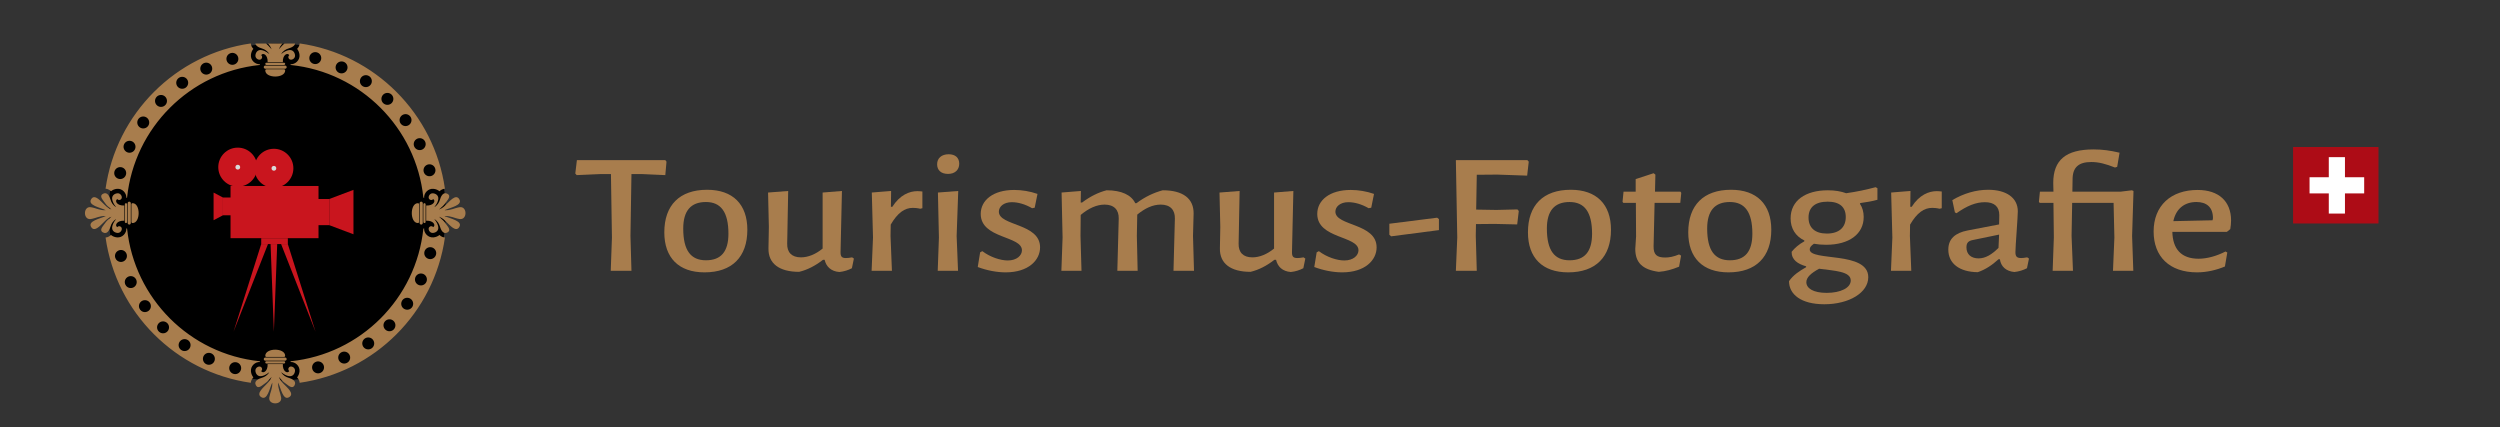
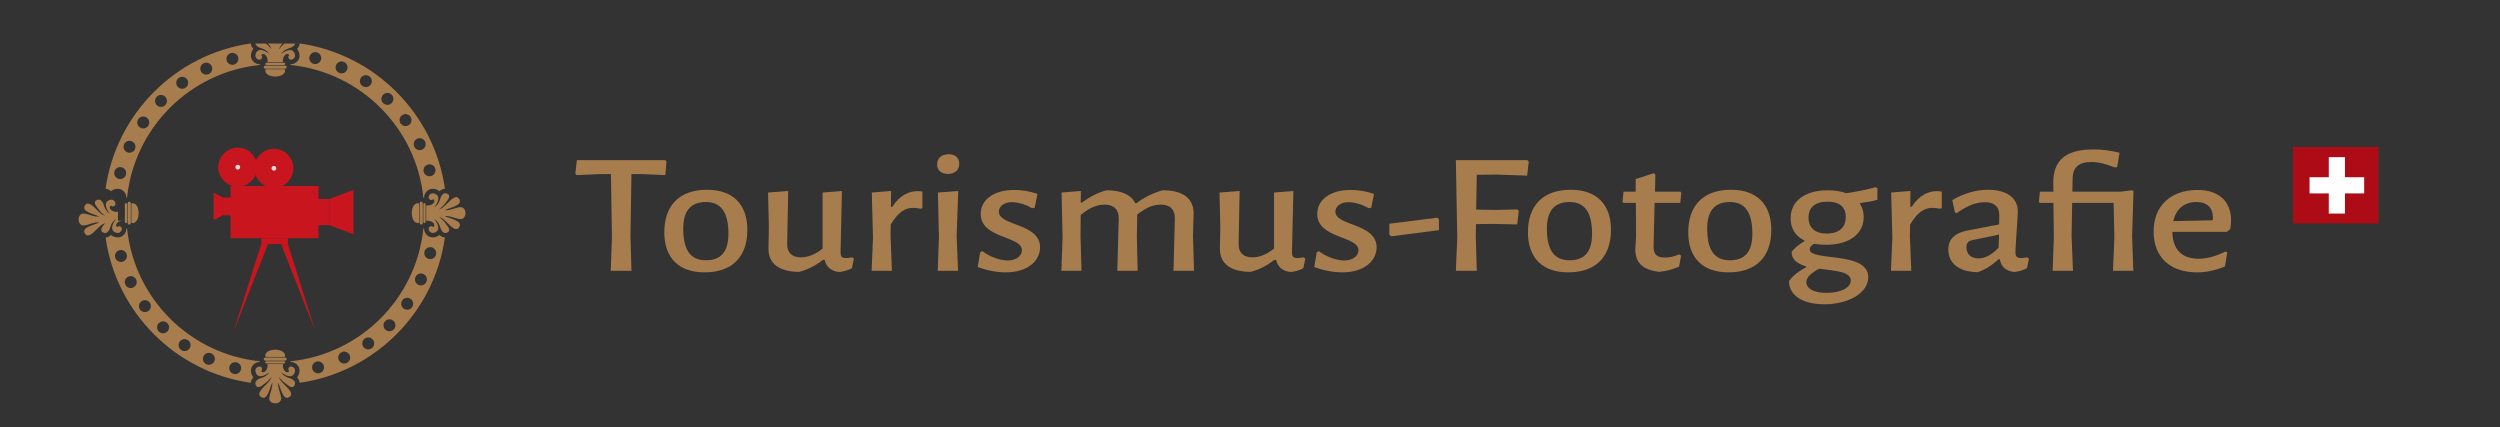
<svg xmlns="http://www.w3.org/2000/svg" xmlns:xlink="http://www.w3.org/1999/xlink" version="1.1" x="0px" y="0px" width="464px" height="79.297px" viewBox="0 0 464 79.297" enable-background="new 0 0 464 79.297" xml:space="preserve">
  <rect x="0" y="0" width="464" height="79.297" fill="#333333" stroke="none" />
  <g id="Ebene_1">
</g>
  <g id="Ebene_2">
    <g>
-       <circle cx="51.451" cy="39.361" r="31.277" />
      <g>
        <defs>
          <polygon id="SVGID_1_" points="10.993,76.776 94.187,79.297 92.506,8.083 11.834,8.083     " />
        </defs>
        <clipPath id="SVGID_2_">
          <use xlink:href="#SVGID_1_" overflow="visible" />
        </clipPath>
        <path clip-path="url(#SVGID_2_)" fill="#A87D4D" d="M52.718,11.64h-3.271c-0.117,0-0.209,0.094-0.209,0.211     c0,0.115,0.092,0.207,0.205,0.207h3.274c0.116,0,0.212-0.092,0.212-0.207C52.93,11.734,52.834,11.64,52.718,11.64 M52.921,12.17     h-3.678c-0.159,0-0.29,0.13-0.29,0.291c0,0.159,0.131,0.291,0.29,0.291h3.678c0.159,0,0.286-0.132,0.286-0.291     C53.207,12.301,53.08,12.17,52.921,12.17 M52.718,12.861h-3.271c-0.117,0-0.209,0.093-0.209,0.207c0,1.517,3.691,1.516,3.691,0     C52.93,12.954,52.834,12.861,52.718,12.861 M49.671,11.535c0.074-1.351-0.872-1.849-1.192-1.298c0.232,0.167,0.236,0.533,0,0.734     c-0.367,0.315-1.137-0.077-1.072-0.708c0.059-0.599,0.479-1.115,1.213-0.946c0.234,0.048,0.697,0.169,1.361,0.712     c-0.34-0.589-0.889-0.895-1.367-1.036c-0.574-0.167-1.551-0.584-1.123-1.389c0.436-0.825,1.197,0.021,1.742,0.38     c0.381,0.252,0.691,0.615,1.186,1.176c-0.293-0.757-0.703-1.082-0.987-1.39c-0.549-0.589-1.886-1.676-1.021-2.317     c1.225-0.901,1.641,1.71,2.137,2.659c0.05-1.174-0.404-1.778-0.562-2.777c-0.229-1.456,2.424-1.456,2.195,0     c-0.159,1-0.612,1.604-0.561,2.777c0.492-0.949,0.912-3.56,2.137-2.659c0.869,0.642-0.473,1.729-1.021,2.317     c-0.285,0.308-0.697,0.633-0.985,1.39c0.489-0.561,0.8-0.924,1.187-1.176c0.542-0.359,1.303-1.206,1.74-0.38     c0.424,0.805-0.553,1.223-1.123,1.389c-0.48,0.141-1.029,0.447-1.369,1.036c0.662-0.543,1.125-0.664,1.356-0.712     c0.739-0.169,1.157,0.347,1.219,0.946c0.065,0.632-0.706,1.024-1.074,0.708c-0.235-0.201-0.228-0.566,0-0.734     c-0.323-0.55-1.267-0.053-1.189,1.298H49.671z" />
-         <path clip-path="url(#SVGID_2_)" fill="#A87D4D" d="M23.172,37.918v3.271c0,0.117,0.094,0.211,0.209,0.211     c0.113,0,0.209-0.094,0.209-0.209v-3.273c0-0.117-0.096-0.211-0.209-0.211C23.266,37.707,23.172,37.801,23.172,37.918      M23.698,37.715v3.675c0,0.162,0.131,0.294,0.294,0.294c0.156,0,0.286-0.132,0.286-0.291v-3.678c0-0.159-0.13-0.289-0.286-0.289     C23.829,37.426,23.698,37.556,23.698,37.715 M24.389,37.918v3.271c0,0.117,0.094,0.211,0.208,0.211c1.517,0,1.514-3.693,0-3.693     C24.482,37.707,24.389,37.801,24.389,37.918 M23.066,40.966c-1.354-0.079-1.85,0.87-1.302,1.187c0.171-0.227,0.534-0.232,0.733,0     c0.315,0.369-0.078,1.141-0.708,1.078c-0.601-0.062-1.114-0.481-0.948-1.216c0.052-0.231,0.17-0.698,0.717-1.358     c-0.594,0.338-0.897,0.889-1.035,1.367c-0.17,0.57-0.585,1.55-1.391,1.122c-0.826-0.438,0.023-1.192,0.379-1.742     c0.249-0.38,0.617-0.694,1.176-1.186c-0.754,0.292-1.083,0.702-1.389,0.991c-0.59,0.543-1.678,1.887-2.314,1.017     c-0.906-1.224,1.707-1.642,2.658-2.138c-1.172-0.051-1.779,0.407-2.778,0.562c-1.458,0.229-1.458-2.42,0-2.193     c0.999,0.158,1.606,0.611,2.778,0.56c-0.951-0.491-3.564-0.908-2.658-2.137c0.637-0.868,1.725,0.474,2.314,1.022     c0.306,0.285,0.635,0.694,1.389,0.987c-0.559-0.495-0.927-0.802-1.176-1.185c-0.355-0.551-1.205-1.306-0.379-1.744     c0.806-0.424,1.221,0.553,1.391,1.122c0.138,0.479,0.441,1.03,1.035,1.369c-0.547-0.661-0.665-1.128-0.717-1.358     c-0.166-0.734,0.348-1.156,0.948-1.219c0.63-0.063,1.023,0.708,0.708,1.076c-0.199,0.236-0.562,0.228-0.733,0     c-0.548,0.322-0.052,1.268,1.302,1.191V40.966z" />
+         <path clip-path="url(#SVGID_2_)" fill="#A87D4D" d="M23.172,37.918v3.271c0,0.117,0.094,0.211,0.209,0.211     c0.113,0,0.209-0.094,0.209-0.209v-3.273c0-0.117-0.096-0.211-0.209-0.211C23.266,37.707,23.172,37.801,23.172,37.918      M23.698,37.715v3.675c0,0.162,0.131,0.294,0.294,0.294c0.156,0,0.286-0.132,0.286-0.291v-3.678c0-0.159-0.13-0.289-0.286-0.289     C23.829,37.426,23.698,37.556,23.698,37.715 M24.389,37.918v3.271c0,0.117,0.094,0.211,0.208,0.211c1.517,0,1.514-3.693,0-3.693     C24.482,37.707,24.389,37.801,24.389,37.918 M23.066,40.966c-1.354-0.079-1.85,0.87-1.302,1.187c0.171-0.227,0.534-0.232,0.733,0     c0.315,0.369-0.078,1.141-0.708,1.078c-0.601-0.062-1.114-0.481-0.948-1.216c0.052-0.231,0.17-0.698,0.717-1.358     c-0.594,0.338-0.897,0.889-1.035,1.367c-0.17,0.57-0.585,1.55-1.391,1.122c-0.826-0.438,0.023-1.192,0.379-1.742     c-0.754,0.292-1.083,0.702-1.389,0.991c-0.59,0.543-1.678,1.887-2.314,1.017     c-0.906-1.224,1.707-1.642,2.658-2.138c-1.172-0.051-1.779,0.407-2.778,0.562c-1.458,0.229-1.458-2.42,0-2.193     c0.999,0.158,1.606,0.611,2.778,0.56c-0.951-0.491-3.564-0.908-2.658-2.137c0.637-0.868,1.725,0.474,2.314,1.022     c0.306,0.285,0.635,0.694,1.389,0.987c-0.559-0.495-0.927-0.802-1.176-1.185c-0.355-0.551-1.205-1.306-0.379-1.744     c0.806-0.424,1.221,0.553,1.391,1.122c0.138,0.479,0.441,1.03,1.035,1.369c-0.547-0.661-0.665-1.128-0.717-1.358     c-0.166-0.734,0.348-1.156,0.948-1.219c0.63-0.063,1.023,0.708,0.708,1.076c-0.199,0.236-0.562,0.228-0.733,0     c-0.548,0.322-0.052,1.268,1.302,1.191V40.966z" />
        <path clip-path="url(#SVGID_2_)" fill="#A87D4D" d="M49.443,67.467h3.274c0.116,0,0.207-0.092,0.207-0.211     c0-0.112-0.091-0.21-0.207-0.21h-3.274c-0.115,0-0.205,0.098-0.205,0.21C49.238,67.375,49.33,67.467,49.443,67.467      M49.243,66.937h3.676c0.161,0,0.288-0.134,0.288-0.289c0-0.161-0.127-0.289-0.288-0.289h-3.676c-0.159,0-0.29,0.128-0.29,0.289     C48.953,66.803,49.084,66.937,49.243,66.937 M49.443,66.25h3.274c0.116,0,0.207-0.096,0.207-0.214c0-1.517-3.687-1.509-3.687,0     C49.238,66.154,49.33,66.25,49.443,66.25 M52.495,67.572c-0.079,1.352,0.866,1.85,1.189,1.301c-0.228-0.171-0.237-0.533,0-0.736     c0.368-0.316,1.14,0.074,1.071,0.708c-0.059,0.599-0.477,1.118-1.216,0.946c-0.231-0.047-0.694-0.171-1.356-0.713     c0.34,0.593,0.889,0.9,1.369,1.034c0.57,0.168,1.547,0.586,1.123,1.39c-0.438,0.826-1.198-0.019-1.742-0.381     c-0.385-0.248-0.695-0.613-1.185-1.174c0.288,0.756,0.702,1.084,0.985,1.391c0.545,0.588,1.891,1.676,1.021,2.316     c-1.225,0.902-1.645-1.704-2.137-2.66c-0.05,1.173,0.401,1.78,0.561,2.778c0.229,1.456-2.424,1.456-2.195,0     c0.157-0.998,0.611-1.605,0.557-2.778c-0.491,0.956-0.907,3.562-2.132,2.66c-0.864-0.641,0.476-1.729,1.021-2.316     c0.283-0.307,0.694-0.635,0.987-1.391c-0.494,0.561-0.805,0.926-1.186,1.174c-0.549,0.362-1.307,1.207-1.742,0.381     c-0.428-0.804,0.551-1.222,1.123-1.39c0.479-0.134,1.029-0.441,1.367-1.034c-0.664,0.542-1.127,0.666-1.361,0.713     c-0.733,0.172-1.154-0.348-1.213-0.946c-0.064-0.634,0.705-1.024,1.072-0.708c0.236,0.203,0.232,0.565,0,0.736     c0.32,0.549,1.267,0.051,1.192-1.301H52.495z" />
        <path clip-path="url(#SVGID_2_)" fill="#A87D4D" d="M78.992,41.191v-3.273c0-0.117-0.092-0.209-0.207-0.209     c-0.113,0-0.21,0.092-0.21,0.209v3.273c0,0.115,0.097,0.206,0.21,0.206C78.9,41.397,78.992,41.307,78.992,41.191 M78.466,41.393     v-3.674c0-0.163-0.129-0.293-0.292-0.293l0,0c-0.156,0-0.291,0.13-0.291,0.293v3.674c0,0.159,0.135,0.291,0.291,0.291     C78.337,41.684,78.466,41.552,78.466,41.393 M77.776,41.191v-3.273c0-0.117-0.095-0.209-0.21-0.209c-1.516,0-1.516,3.688,0,3.688     C77.682,41.397,77.776,41.307,77.776,41.191 M79.102,38.143c1.35,0.076,1.848-0.869,1.301-1.191c-0.17,0.228-0.537,0.236-0.735,0     c-0.315-0.367,0.075-1.14,0.706-1.076c0.599,0.062,1.115,0.479,0.949,1.219c-0.053,0.233-0.174,0.697-0.715,1.358     c0.592-0.339,0.898-0.89,1.037-1.369c0.166-0.569,0.578-1.546,1.385-1.122c0.826,0.438-0.018,1.196-0.378,1.744     c-0.249,0.383-0.614,0.693-1.177,1.185c0.756-0.293,1.082-0.702,1.39-0.987c0.59-0.549,1.679-1.891,2.317-1.02     c0.902,1.226-1.707,1.639-2.661,2.134c1.177,0.052,1.779-0.401,2.782-0.56c1.457-0.227,1.457,2.423,0,2.193     c-1.003-0.155-1.605-0.613-2.782-0.556c0.954,0.489,3.563,0.907,2.661,2.131c-0.639,0.866-1.728-0.474-2.317-1.021     c-0.308-0.285-0.634-0.695-1.39-0.987c0.562,0.493,0.928,0.806,1.177,1.186c0.36,0.55,1.204,1.304,0.378,1.742     c-0.807,0.428-1.219-0.552-1.385-1.122c-0.139-0.479-0.445-1.029-1.037-1.367c0.541,0.662,0.662,1.127,0.715,1.358     c0.166,0.734-0.351,1.157-0.949,1.216c-0.631,0.065-1.021-0.703-0.706-1.078c0.198-0.232,0.565-0.227,0.735,0     c0.547-0.316,0.049-1.266-1.301-1.187V38.143z" />
        <path clip-path="url(#SVGID_2_)" fill="#A87D4D" d="M19.59,35.026c0.15,0.004,0.304,0.04,0.457,0.101     c0.21,0.082,0.395,0.21,0.552,0.367c0.294-0.244,0.675-0.406,1.108-0.447c1.004-0.105,1.804,0.806,1.742,1.684     c0.045-0.027,0.09-0.049,0.138-0.064c0.675-6.483,3.585-12.295,7.948-16.657c4.363-4.366,10.18-7.276,16.657-7.948     c0.021-0.05,0.042-0.099,0.067-0.141c-0.881,0.061-1.788-0.737-1.686-1.741c0.044-0.436,0.206-0.82,0.454-1.115     c-0.276-0.282-0.454-0.625-0.476-1.004c-6.973,0.993-13.219,4.248-17.969,8.999C23.835,21.807,20.582,28.053,19.59,35.026      M46.553,71.047c0.008-0.152,0.04-0.301,0.102-0.453c0.084-0.217,0.213-0.396,0.371-0.557c-0.25-0.29-0.407-0.676-0.451-1.105     c-0.103-1.006,0.805-1.809,1.686-1.742c-0.025-0.046-0.047-0.096-0.067-0.144c-6.478-0.673-12.294-3.581-16.657-7.942     c-4.363-4.369-7.273-10.182-7.948-16.662c-0.048-0.018-0.093-0.039-0.138-0.061c0.062,0.872-0.738,1.783-1.742,1.678     c-0.436-0.042-0.818-0.205-1.115-0.449c-0.285,0.275-0.627,0.449-1.002,0.471c0.992,6.976,4.245,13.223,8.994,17.967     C33.334,66.797,39.58,70.055,46.553,71.047 M82.578,44.08c-0.152-0.006-0.307-0.037-0.461-0.098     c-0.209-0.082-0.395-0.21-0.548-0.373c-0.296,0.248-0.677,0.407-1.108,0.449c-1.008,0.105-1.808-0.806-1.744-1.678     c-0.045,0.021-0.092,0.043-0.142,0.061c-0.672,6.48-3.585,12.293-7.947,16.662c-4.36,4.361-10.173,7.27-16.658,7.942     c-0.018,0.048-0.04,0.098-0.064,0.144c0.878-0.066,1.786,0.736,1.685,1.742c-0.045,0.43-0.205,0.815-0.454,1.111     c0.274,0.28,0.454,0.629,0.476,1.004c6.974-0.992,13.219-4.25,17.967-9C78.327,57.303,81.584,51.056,82.578,44.08 M21.914,46.536     c0.532-0.302,1.207-0.108,1.504,0.427c0.299,0.539,0.107,1.213-0.429,1.512c-0.533,0.3-1.211,0.104-1.511-0.43     C21.186,47.507,21.373,46.832,21.914,46.536 M44.101,10.383c0.298,0.536,0.108,1.211-0.43,1.508     c-0.537,0.299-1.212,0.106-1.508-0.43c-0.298-0.536-0.106-1.211,0.431-1.507C43.127,9.655,43.804,9.848,44.101,10.383      M39.143,12.039c0.386,0.475,0.312,1.174-0.159,1.561c-0.48,0.385-1.177,0.312-1.565-0.162c-0.384-0.477-0.314-1.173,0.166-1.562     C38.058,11.489,38.756,11.562,39.143,12.039 M34.547,14.53c0.461,0.4,0.512,1.099,0.109,1.565     c-0.396,0.461-1.1,0.511-1.566,0.111c-0.461-0.4-0.512-1.101-0.109-1.565C33.381,14.177,34.083,14.13,34.547,14.53 M30.451,17.78     c0.527,0.316,0.697,0.999,0.385,1.521c-0.319,0.527-0.997,0.698-1.524,0.384c-0.524-0.316-0.698-0.996-0.382-1.522     C29.244,17.638,29.926,17.468,30.451,17.78 M26.984,21.695c0.57,0.219,0.857,0.859,0.643,1.432     c-0.225,0.574-0.861,0.859-1.434,0.641c-0.574-0.221-0.859-0.86-0.643-1.436C25.77,21.762,26.411,21.474,26.984,21.695      M24.252,26.15c0.6,0.118,0.992,0.696,0.877,1.301c-0.117,0.601-0.697,0.994-1.3,0.879c-0.602-0.119-0.995-0.7-0.882-1.301     C23.066,26.426,23.648,26.034,24.252,26.15 M23.568,51.494c0.472-0.387,1.176-0.312,1.561,0.163s0.311,1.172-0.16,1.559     c-0.479,0.388-1.176,0.315-1.561-0.162C23.021,52.576,23.09,51.879,23.568,51.494 M26.058,56.092     c0.401-0.464,1.104-0.512,1.565-0.115c0.463,0.401,0.514,1.104,0.113,1.564c-0.403,0.463-1.104,0.517-1.564,0.115     C25.709,57.252,25.656,56.552,26.058,56.092 M29.312,60.185c0.315-0.524,0.996-0.697,1.52-0.378     c0.528,0.31,0.7,0.992,0.384,1.518c-0.316,0.523-0.995,0.697-1.525,0.379C29.167,61.393,28.993,60.707,29.312,60.185      M33.223,63.654c0.221-0.575,0.86-0.861,1.431-0.642c0.577,0.219,0.86,0.858,0.645,1.429c-0.218,0.578-0.859,0.861-1.437,0.641     C33.291,64.866,33.008,64.225,33.223,63.654 M37.682,66.384c0.115-0.597,0.693-0.995,1.297-0.876     c0.602,0.117,0.998,0.699,0.881,1.299c-0.115,0.602-0.699,0.992-1.299,0.879C37.96,67.572,37.564,66.988,37.682,66.384      M42.541,68.305c0.014-0.611,0.516-1.103,1.125-1.086c0.617,0.004,1.104,0.51,1.094,1.121c-0.01,0.615-0.511,1.104-1.126,1.096     C43.018,69.42,42.532,68.919,42.541,68.305 M58.061,68.723c-0.295-0.535-0.102-1.209,0.432-1.504     c0.533-0.303,1.21-0.11,1.51,0.428c0.297,0.533,0.105,1.209-0.434,1.508C59.038,69.451,58.361,69.26,58.061,68.723      M63.022,67.064c-0.386-0.475-0.313-1.171,0.16-1.557c0.479-0.386,1.177-0.314,1.562,0.164c0.388,0.475,0.314,1.176-0.162,1.559     C64.108,67.613,63.406,67.542,63.022,67.064 M67.619,64.579c-0.465-0.405-0.513-1.104-0.111-1.566     c0.402-0.462,1.104-0.513,1.563-0.114c0.465,0.408,0.513,1.105,0.11,1.569C68.78,64.926,68.082,64.98,67.619,64.579      M71.715,61.325c-0.525-0.315-0.701-0.995-0.385-1.519c0.315-0.526,0.995-0.7,1.523-0.389c0.526,0.318,0.695,0.999,0.379,1.523     C72.921,61.469,72.238,61.636,71.715,61.325 M75.182,57.412c-0.577-0.218-0.861-0.86-0.641-1.431     c0.217-0.573,0.855-0.86,1.432-0.644c0.569,0.222,0.858,0.861,0.639,1.436C76.396,57.344,75.754,57.629,75.182,57.412      M77.916,52.957c-0.602-0.117-0.994-0.699-0.879-1.3c0.115-0.602,0.695-0.992,1.3-0.879c0.599,0.116,0.993,0.694,0.878,1.299     C79.099,52.68,78.516,53.072,77.916,52.957 M79.832,48.094c-0.61-0.011-1.099-0.516-1.09-1.131     c0.01-0.609,0.516-1.099,1.127-1.09c0.611,0.011,1.103,0.514,1.093,1.133C80.95,47.613,80.447,48.104,79.832,48.094      M80.252,32.575c0.535-0.301,0.731-0.976,0.431-1.51c-0.296-0.536-0.974-0.729-1.511-0.432c-0.535,0.299-0.725,0.972-0.43,1.508     C79.041,32.679,79.718,32.871,80.252,32.575 M78.596,27.614c0.476-0.387,0.551-1.085,0.163-1.562     c-0.388-0.476-1.085-0.545-1.562-0.163c-0.475,0.39-0.551,1.087-0.16,1.563C77.424,27.928,78.123,28,78.596,27.614      M76.104,23.015c0.402-0.46,0.355-1.162-0.111-1.563c-0.461-0.398-1.16-0.351-1.562,0.114c-0.401,0.461-0.354,1.162,0.11,1.563     C75.004,23.532,75.707,23.48,76.104,23.015 M72.854,18.924c0.314-0.527,0.141-1.209-0.382-1.523     c-0.525-0.315-1.207-0.145-1.523,0.381c-0.313,0.527-0.143,1.209,0.382,1.52C71.859,19.619,72.541,19.449,72.854,18.924      M68.943,15.454c0.217-0.573-0.07-1.212-0.644-1.432c-0.571-0.218-1.214,0.069-1.429,0.641c-0.225,0.573,0.064,1.215,0.637,1.433     C68.082,16.315,68.723,16.027,68.943,15.454 M64.484,12.718c0.115-0.6-0.275-1.184-0.879-1.298     c-0.602-0.115-1.182,0.278-1.299,0.881c-0.117,0.601,0.275,1.183,0.876,1.298C63.785,13.715,64.367,13.321,64.484,12.718      M59.623,10.799c0.01-0.612-0.479-1.115-1.095-1.125c-0.608-0.011-1.116,0.479-1.12,1.093c-0.018,0.611,0.475,1.116,1.084,1.125     C59.105,11.904,59.615,11.414,59.623,10.799 M22.329,31.015c0.612,0.009,1.105,0.513,1.092,1.127     c-0.011,0.61-0.515,1.1-1.128,1.091c-0.611-0.012-1.104-0.514-1.094-1.127C21.211,31.493,21.713,31.005,22.329,31.015      M55.611,8.059c6.974,0.993,13.219,4.248,17.967,8.999c4.749,4.75,8.006,10.995,9,17.967c-0.379,0.022-0.725,0.198-1.009,0.475     c-0.292-0.245-0.677-0.411-1.108-0.452c-1.008-0.105-1.808,0.806-1.744,1.684c-0.045-0.027-0.092-0.049-0.142-0.064     c-0.672-6.483-3.585-12.295-7.947-16.657c-4.36-4.366-10.173-7.276-16.658-7.948c-0.018-0.05-0.04-0.099-0.064-0.141     c0.878,0.061,1.786-0.737,1.685-1.741c-0.045-0.433-0.205-0.817-0.448-1.11c0.158-0.157,0.285-0.341,0.369-0.554     C55.569,8.365,55.604,8.212,55.611,8.059" />
      </g>
      <rect x="42.788" y="34.518" fill="#C9151E" width="16.328" height="9.688" />
      <rect x="41.381" y="36.658" fill="#C9151E" width="2.086" height="3.298" />
      <rect x="58.439" y="36.938" fill="#C9151E" width="2.658" height="4.851" />
      <polygon fill="#C9151E" points="61.098,36.938 61.098,41.783 65.603,43.483 65.603,35.238   " />
      <polygon fill="#C9151E" points="39.641,35.744 39.641,40.875 41.381,39.956 41.381,36.658   " />
      <rect x="48.482" y="44.206" fill="#C9151E" width="4.941" height="1.093" />
      <polyline fill="#C9151E" points="48.482,45.299 43.342,61.567 49.738,45.299   " />
      <polyline fill="#C9151E" points="53.42,45.299 58.563,61.567 52.17,45.299   " />
-       <polyline fill="#C9151E" points="51.449,45.299 50.832,61.567 50.217,45.299   " />
      <circle fill="#C9151E" cx="44.131" cy="31.021" r="3.62" />
      <circle fill="#D9DADA" cx="44.134" cy="31.027" r="0.443" />
      <path fill="#C9151E" d="M54.451,31.234c0,1.996-1.622,3.617-3.619,3.617c-1.998,0-3.617-1.621-3.617-3.617    c0-2.001,1.619-3.62,3.617-3.62C52.829,27.614,54.451,29.233,54.451,31.234z" />
      <circle fill="#D9DADA" cx="50.836" cy="31.238" r="0.443" />
    </g>
    <g>
      <rect x="425.595" y="27.287" fill="#AD0C16" width="15.85" height="14.192" />
      <g>
        <defs>
          <rect id="SVGID_3_" x="425.595" y="26.877" width="16.258" height="14.601" />
        </defs>
        <clipPath id="SVGID_4_">
          <use xlink:href="#SVGID_3_" overflow="visible" />
        </clipPath>
        <rect x="425.798" y="27.082" clip-path="url(#SVGID_4_)" fill="none" width="15.852" height="14.192" />
        <line clip-path="url(#SVGID_4_)" fill="none" stroke="#FFFFFF" stroke-width="3" x1="428.653" y1="34.396" x2="438.792" y2="34.396" />
        <line clip-path="url(#SVGID_4_)" fill="none" stroke="#FFFFFF" stroke-width="3" x1="433.724" y1="29.167" x2="433.724" y2="39.639" />
      </g>
    </g>
    <g>
      <path fill="#A87D4D" d="M123.481,32.502l-4.287-0.192h-1.996l-0.185,11.487l0.185,6.463h-3.844l0.222-6.176l-0.185-11.775h-1.996    l-4.361,0.192l-0.259-0.288l0.296-2.496h16.409l0.222,0.288L123.481,32.502z" />
      <path fill="#A87D4D" d="M138.708,42.646c0,5.056-2.846,7.903-7.946,7.903c-4.767,0-7.465-2.688-7.465-7.423    c0-5.056,2.846-7.904,7.946-7.904C136.01,35.222,138.708,37.91,138.708,42.646z M126.808,42.421c0,4.063,1.404,5.888,4.213,5.888    c2.772,0,4.176-1.568,4.176-4.928c0-4.032-1.404-5.888-4.176-5.888C128.212,37.494,126.808,39.125,126.808,42.421z" />
      <path fill="#A87D4D" d="M156.005,46.837c0,0.8,0.258,1.056,0.998,1.056c0.296,0,0.628-0.032,1.146-0.128l0.333,0.224l-0.37,1.792    c-0.666,0.352-1.441,0.608-2.328,0.704c-1.552-0.128-2.439-0.992-2.735-2.272h-0.296c-1.478,1.152-2.957,1.888-4.435,2.24    c-3.733,0-5.729-1.568-5.691-4.32l0.074-4l-0.148-6.399l3.733-0.288l-0.185,9.792c-0.037,1.568,0.813,2.528,2.55,2.528    c1.331,0,2.735-0.576,4.028-1.632V35.734l3.584-0.288L156.005,46.837z" />
      <path fill="#A87D4D" d="M171.195,35.542v3.104l-0.406,0.096c-0.518-0.128-1.035-0.16-1.368-0.16c-1.515,0-2.809,0.896-4.102,3.104    l-0.037,2.112l0.259,6.463h-3.77l0.259-6.176l-0.222-8.351l3.584-0.288l-0.037,2.944h0.258c1.404-2.208,3.178-2.912,4.657-2.912    C170.567,35.478,170.937,35.51,171.195,35.542z" />
      <path fill="#A87D4D" d="M178.033,30.39c0,1.152-0.813,1.888-2.069,1.888c-1.293,0-2.033-0.672-2.033-1.792    c0-1.12,0.813-1.856,2.144-1.856C177.331,28.63,178.033,29.302,178.033,30.39z M177.811,50.261h-3.77l0.222-6.176l-0.185-8.351    l3.77-0.288l-0.296,8.352L177.811,50.261z" />
      <path fill="#A87D4D" d="M192.557,35.99l-0.518,2.56l-0.48,0.096c-1.331-0.768-2.624-1.12-3.77-1.12    c-1.515,0-2.402,0.832-2.402,1.76c0,2.688,7.65,2.112,7.65,6.624c0,2.368-2.144,4.64-6.394,4.64c-1.626,0-3.474-0.352-5.174-0.992    l0.443-2.72l0.406-0.224c1.479,1.12,3.363,1.728,4.73,1.728c1.663,0,2.624-0.928,2.624-1.888c0-2.72-7.65-2.112-7.65-6.751    c0-2.528,2.291-4.448,6.208-4.448C189.674,35.254,191.189,35.51,192.557,35.99z" />
      <path fill="#A87D4D" d="M218.058,40.565c0.037-1.6-0.85-2.592-2.624-2.592c-1.479,0-2.919,0.672-4.361,1.856l-0.074,3.968    l0.148,6.463h-3.77l0.259-9.695c0.037-1.6-0.85-2.592-2.624-2.592c-1.478,0-2.994,0.704-4.435,1.92l-0.037,3.904l0.185,6.463    h-3.732l0.222-6.176l-0.185-8.351l3.585-0.288l-0.037,2.144h0.259c1.479-1.12,3.031-1.888,4.546-2.272    c2.771,0,4.583,0.864,5.322,2.4h0.222c1.552-1.184,3.289-1.984,4.878-2.4c3.807,0,5.765,1.568,5.728,4.32l-0.111,4.16l0.185,6.463    h-3.807L218.058,40.565z" />
      <path fill="#A87D4D" d="M239.791,46.837c0,0.8,0.258,1.056,0.998,1.056c0.296,0,0.628-0.032,1.146-0.128l0.333,0.224l-0.37,1.792    c-0.666,0.352-1.441,0.608-2.329,0.704c-1.552-0.128-2.439-0.992-2.734-2.272h-0.296c-1.478,1.152-2.957,1.888-4.435,2.24    c-3.733,0-5.729-1.568-5.691-4.32l0.074-4l-0.148-6.399l3.733-0.288l-0.185,9.792c-0.037,1.568,0.813,2.528,2.55,2.528    c1.331,0,2.735-0.576,4.028-1.632V35.734l3.584-0.288L239.791,46.837z" />
      <path fill="#A87D4D" d="M255.018,35.99l-0.518,2.56l-0.48,0.096c-1.331-0.768-2.624-1.12-3.77-1.12    c-1.515,0-2.402,0.832-2.402,1.76c0,2.688,7.65,2.112,7.65,6.624c0,2.368-2.144,4.64-6.394,4.64c-1.626,0-3.474-0.352-5.174-0.992    l0.443-2.72l0.406-0.224c1.479,1.12,3.363,1.728,4.73,1.728c1.663,0,2.624-0.928,2.624-1.888c0-2.72-7.65-2.112-7.65-6.751    c0-2.528,2.291-4.448,6.208-4.448C252.135,35.254,253.65,35.51,255.018,35.99z" />
      <path fill="#A87D4D" d="M267.066,42.709l-8.87,1.152l-0.333-0.288v-2.048l8.87-1.12l0.333,0.256V42.709z" />
      <path fill="#A87D4D" d="M273.978,38.901l3.733,0.064l3.917-0.096l0.258,0.288l-0.295,2.496l-4.213-0.096l-3.437,0.032    l-0.037,2.208l0.185,6.463h-3.88l0.259-6.176l-0.259-14.367h13.268l0.259,0.288l-0.296,2.592l-5.543-0.192l-3.807,0.032    L273.978,38.901z" />
      <path fill="#A87D4D" d="M298.999,42.646c0,5.056-2.846,7.903-7.946,7.903c-4.767,0-7.465-2.688-7.465-7.423    c0-5.056,2.846-7.904,7.946-7.904C296.301,35.222,298.999,37.91,298.999,42.646z M287.099,42.421c0,4.063,1.404,5.888,4.213,5.888    c2.772,0,4.176-1.568,4.176-4.928c0-4.032-1.404-5.888-4.176-5.888C288.503,37.494,287.099,39.125,287.099,42.421z" />
      <path fill="#A87D4D" d="M311.639,47.221l0.37,0.224l-0.37,2.048c-1.331,0.544-2.476,0.864-3.77,0.96    c-3.067-0.416-4.361-1.728-4.361-4.255l0.147-2.304l-0.037-6.239h-2.329l-0.147-0.192l0.185-1.888h2.254v-2.336l3.326-1.088    l0.333,0.256l-0.074,3.167h4.73l0.148,0.224l-0.185,1.856h-4.768l-0.185,8.031c-0.037,1.6,0.628,2.112,2.144,2.112    C309.828,47.797,310.641,47.637,311.639,47.221z" />
      <path fill="#A87D4D" d="M328.751,42.646c0,5.056-2.846,7.903-7.946,7.903c-4.767,0-7.465-2.688-7.465-7.423    c0-5.056,2.846-7.904,7.946-7.904C326.053,35.222,328.751,37.91,328.751,42.646z M316.851,42.421c0,4.063,1.404,5.888,4.213,5.888    c2.772,0,4.176-1.568,4.176-4.928c0-4.032-1.404-5.888-4.176-5.888C318.255,37.494,316.851,39.125,316.851,42.421z" />
      <path fill="#A87D4D" d="M348.45,37.078c-0.998,0.288-2.069,0.448-3.178,0.608l-0.074,0.128c0.48,0.704,0.702,1.536,0.702,2.464    c0,3.136-2.661,5.152-6.985,5.152c-0.813,0-1.552-0.064-2.254-0.192c-0.591,0.416-0.776,0.704-0.776,1.056    c0,2.272,10.865,0.256,10.865,5.152c0,2.848-3.511,5.023-8.167,5.023c-4.287,0-6.542-1.824-6.542-4.288    c0.776-1.12,1.922-1.888,3.178-2.592v-0.16c-1.552-0.448-2.698-1.184-2.698-2.688c0.591-0.736,1.367-1.408,2.365-1.952v-0.16    c-1.663-0.8-2.55-2.24-2.55-4.096c0-3.295,2.734-5.215,6.911-5.215c1.331,0,2.439,0.192,3.4,0.544    c1.848-0.256,3.696-0.64,5.47-1.12l0.333,0.192V37.078z M337.622,49.877c-1.515,0.832-2.365,1.6-2.365,2.496    c0,1.12,1.256,1.984,3.77,1.984c2.587,0,4.472-0.928,4.472-2.304C343.498,50.357,340.504,50.261,337.622,49.877z M342.574,40.277    c0-1.824-1.109-2.848-3.363-2.848c-2.291,0-3.548,1.024-3.548,2.944c0,1.888,1.183,2.976,3.4,2.976    C341.317,43.349,342.574,42.229,342.574,40.277z" />
      <path fill="#A87D4D" d="M360.388,35.542v3.104l-0.406,0.096c-0.518-0.128-1.035-0.16-1.368-0.16c-1.515,0-2.809,0.896-4.102,3.104    l-0.037,2.112l0.259,6.463h-3.77l0.259-6.176l-0.222-8.351l3.584-0.288l-0.037,2.944h0.258c1.404-2.208,3.178-2.912,4.657-2.912    C359.759,35.478,360.129,35.51,360.388,35.542z" />
      <path fill="#A87D4D" d="M374.505,39.222c0,1.12-0.443,6.496-0.443,7.583c0,0.832,0.296,1.088,1.072,1.088    c0.259,0,0.554-0.032,1.109-0.128l0.333,0.224l-0.37,1.792c-0.665,0.352-1.478,0.608-2.328,0.704    c-1.515-0.128-2.513-0.992-2.698-2.368h-0.259c-1.183,1.088-2.439,1.92-3.844,2.4c-3.437-0.032-5.47-1.632-5.47-4.191    c0-2.016,1.294-3.104,3.585-3.552l5.839-1.12l0.037-1.728c0-1.6-0.96-2.399-2.661-2.399c-1.663,0-3.289,0.64-5.285,2.048    l-0.296-0.16l-0.48-2.272c2.106-1.248,4.398-1.92,6.652-1.92C372.362,35.222,374.505,36.694,374.505,39.222z M366.227,44.533    c-0.887,0.16-1.256,0.512-1.256,1.376c0,1.312,0.887,2.048,2.254,2.048c1.293,0,2.476-0.736,3.696-1.952l0.111-2.464    L366.227,44.533z" />
      <path fill="#A87D4D" d="M393.391,28.342l-0.443,2.624l-0.406,0.128c-1.7-0.672-2.994-1.024-4.398-1.024    c-2.365,0-3.474,0.992-3.474,3.231l-0.037,2.272h8.943l2.106-0.256l0.296,0.128l-0.259,8.352l0.222,6.463h-3.77l0.259-6.176    l-0.148-6.431h-7.687l-0.111,6.111l0.259,6.496h-3.77l0.222-6.208l-0.074-6.399h-2.55l-0.148-0.192l0.185-1.888h2.513    l-0.037-1.632c0-4.256,2.365-6.208,7.465-6.208C390.213,27.734,391.617,27.926,393.391,28.342z" />
      <path fill="#A87D4D" d="M403.187,43.029c0.074,3.168,1.626,4.992,4.878,4.992c1.515,0,3.326-0.48,4.989-1.344l0.333,0.192    l-0.443,2.592c-1.589,0.672-3.4,1.088-5.174,1.088c-5.1,0-8.057-2.912-8.057-7.583c0-4.8,3.215-7.711,8.167-7.711    c3.955,0,6.209,2.144,6.209,5.664c0,0.448-0.074,1.216-0.148,1.6l-0.628,0.512H403.187z M410.726,40.501    c0-2.08-1.219-3.008-3.067-3.008c-2.254,0-3.807,1.28-4.287,3.552l7.281-0.16L410.726,40.501z" />
    </g>
  </g>
</svg>